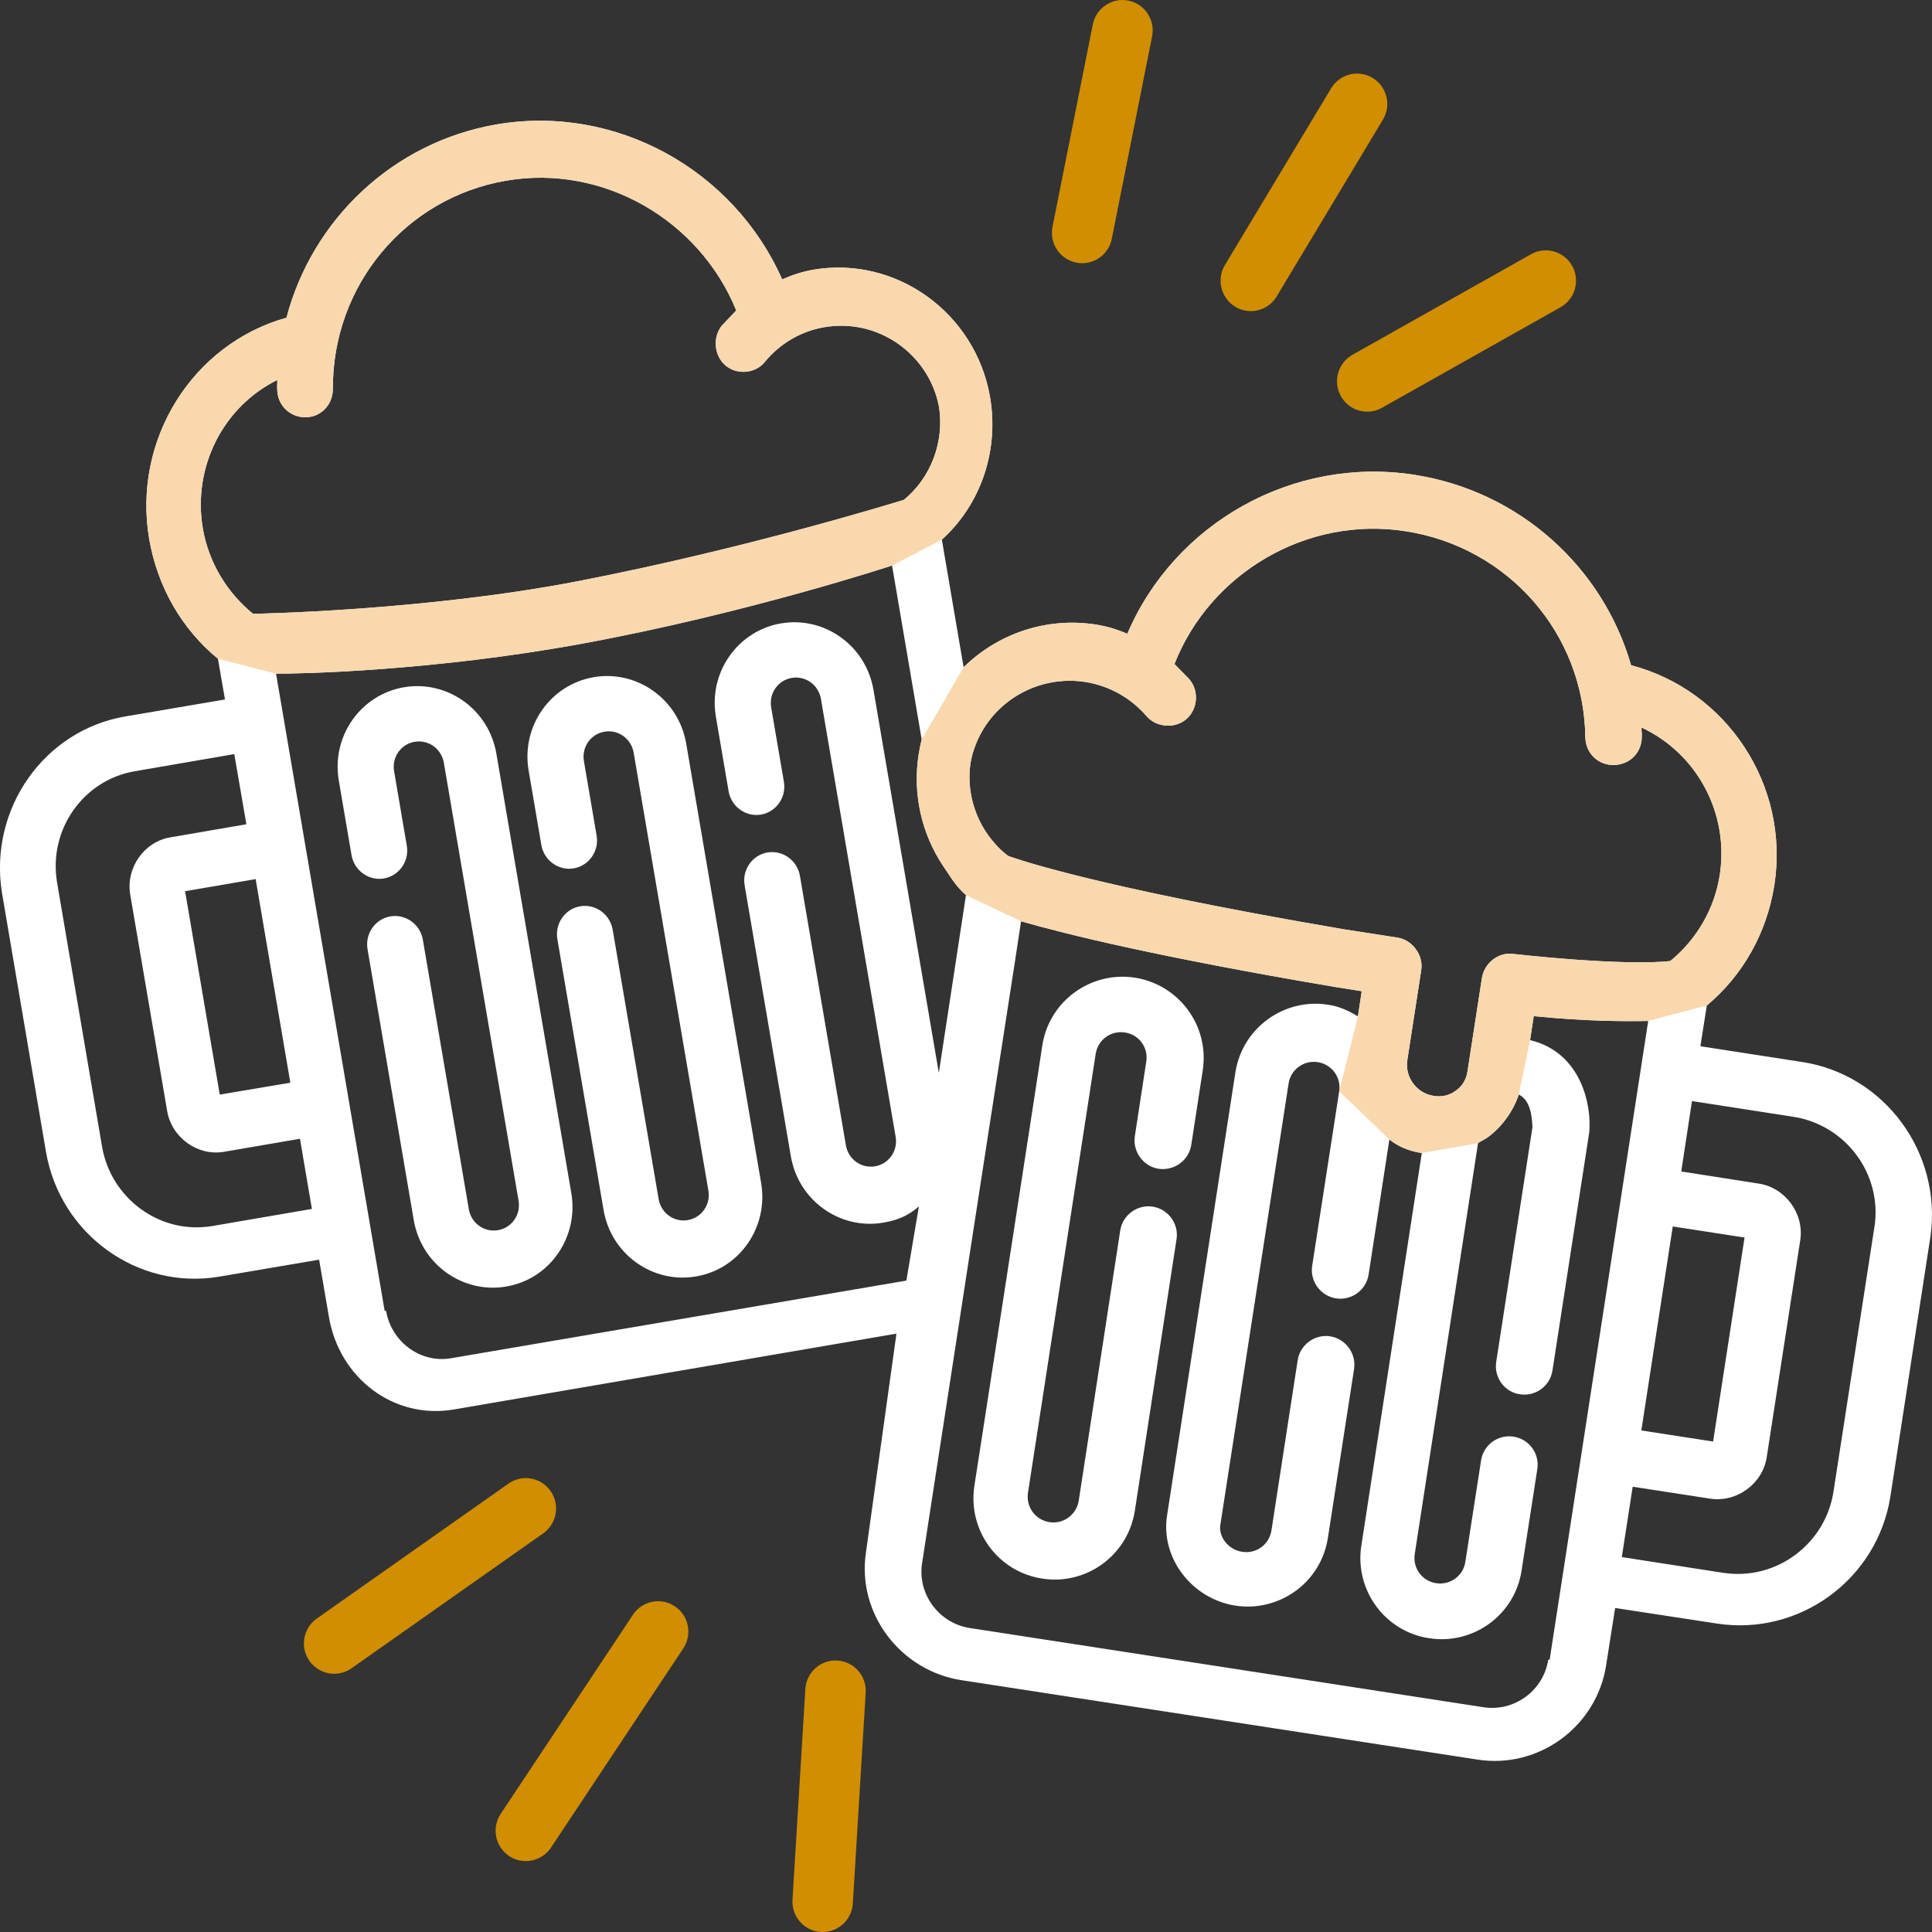
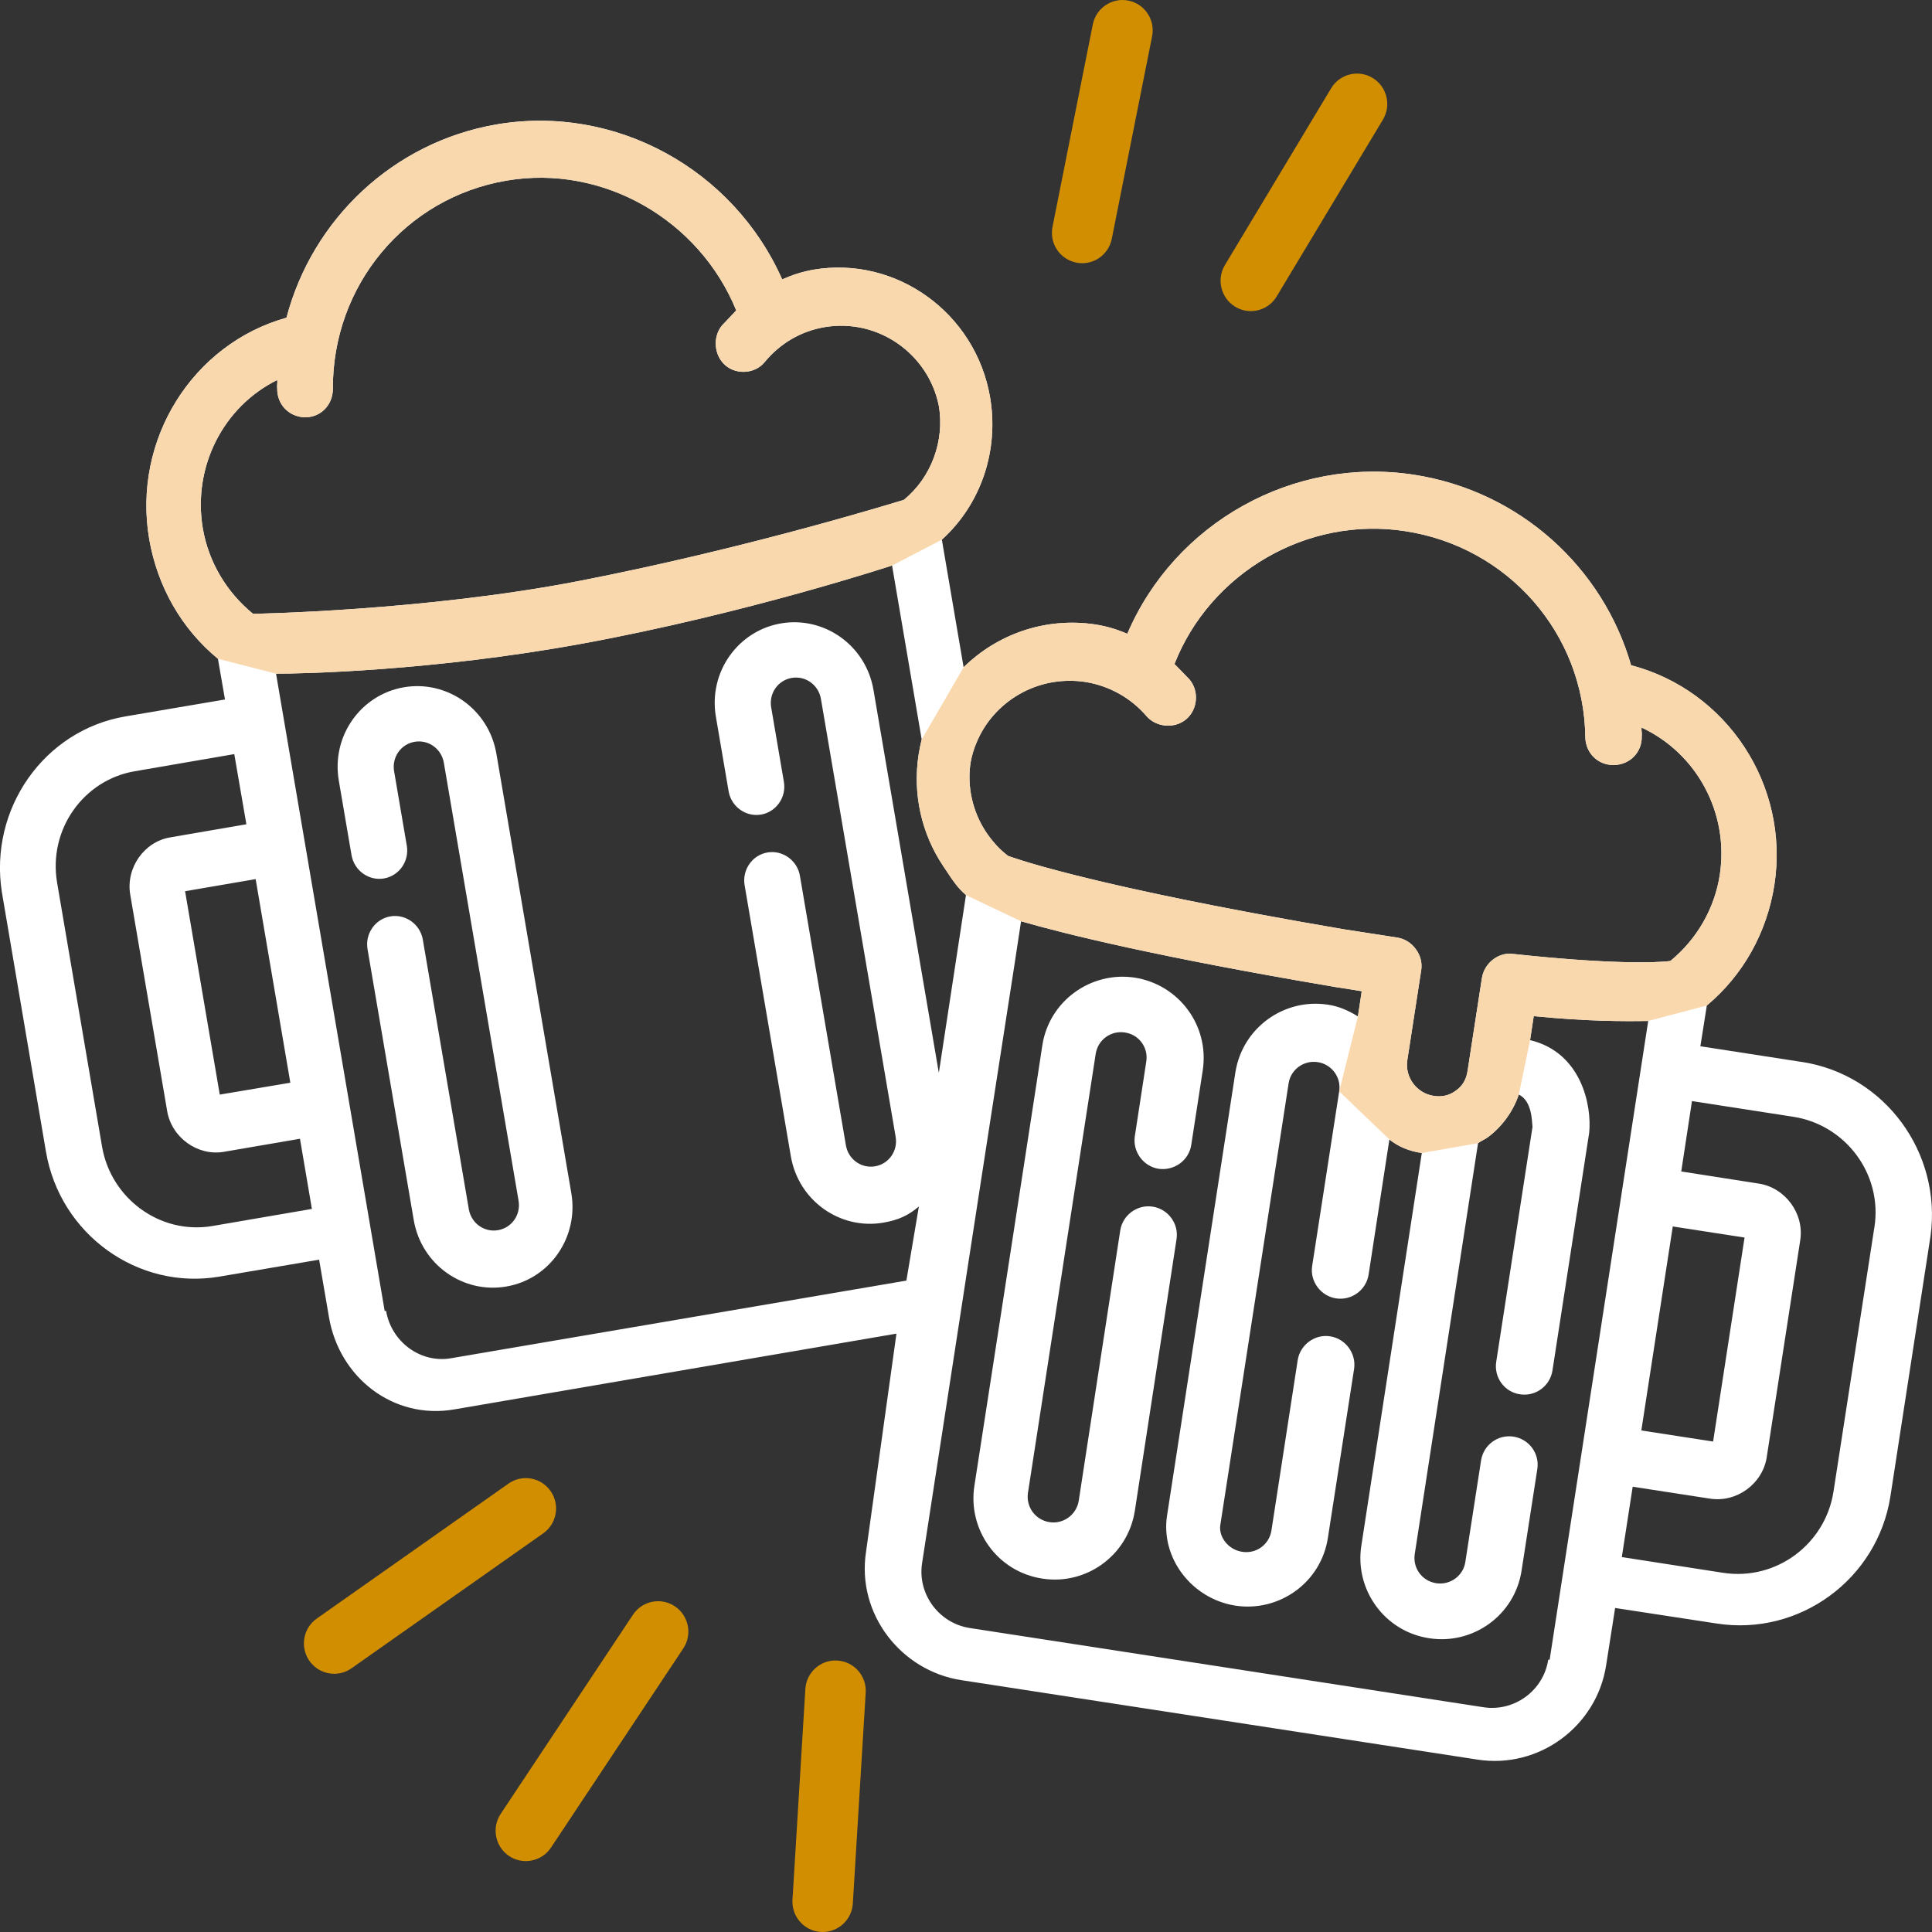
<svg xmlns="http://www.w3.org/2000/svg" fill="none" height="80" viewBox="0 0 80 80" width="80">
  <rect x="0" y="0" width="80" height="80" fill="#333333" stroke="none" />
  <clipPath id="a">
    <path d="m0 0h80v80h-80z" />
  </clipPath>
  <g clip-path="url(#a)">
    <g fill="#d08e00">
      <path d="m44.564 10.874c.083.017.165.025.247.025.585 0 1.107-.413 1.226-1.012l1.669-8.383c.136-.681-.304-1.344-.982-1.479-.672-.137-1.338.305-1.473.986l-1.669 8.383c-.136.681.304 1.344.982 1.479z" />
      <path d="m51.146 12.701c.203.122.426.181.646.181.424 0 .838-.216 1.073-.608l4.399-7.32c.357-.594.167-1.367-.425-1.726-.593-.359-1.363-.168-1.719.427l-4.399 7.32c-.356.594-.166 1.367.426 1.726z" />
-       <path d="m55.522 16.403c.229.412.655.643 1.093.643.208 0 .418-.052.611-.161l7.394-4.164c.603-.34.818-1.106.48-1.712-.339-.607-1.105-.82-1.704-.482l-7.394 4.164c-.602.339-.818 1.105-.48 1.711z" />
      <path d="m34.674 68.76c-.689-.046-1.284.485-1.326 1.178l-.533 8.728c-.043.694.483 1.289 1.173 1.332.026.002.052.002.077.002.656 0 1.208-.513 1.249-1.181l.533-8.728c.043-.693-.482-1.289-1.173-1.331z" />
      <path d="m27.946 66.515c-.576-.387-1.354-.23-1.737.348l-5.477 8.246c-.383.577-.228 1.358.347 1.744.214.143.455.211.694.211.405 0 .801-.196 1.043-.56l5.477-8.246c.383-.576.228-1.358-.347-1.743z" />
      <path d="m22.799 61.741c-.397-.568-1.179-.707-1.744-.308l-7.937 5.587c-.567.399-.704 1.183-.307 1.752.244.348.632.536 1.026.536.248 0 .499-.074.717-.227l7.937-5.587c.568-.399.705-1.184.308-1.753z" />
    </g>
    <path d="m74.608 43.973-4.199-.65.267-1.687c1.502-1.26 2.487-3.013 2.797-5.0.635-4.132-1.978-8.055-5.934-9.09-1.169-4.056-4.616-7.212-8.99-7.888-5.009-.768-9.908 1.995-11.87 6.586-.451-.192-.843-.309-1.311-.384-2.069-.317-4.065.392-5.467 1.769l-.901-5.284c1.628-1.477 2.37-3.698 1.995-5.902-.601-3.489-3.89-5.86-7.321-5.275-.459.083-.851.208-1.286.401-2.02-4.557-6.895-7.254-11.82-6.419-4.291.735-7.637 3.94-8.706 8.005-3.881 1.085-6.386 5.042-5.685 9.165.342 1.978 1.344 3.723 2.847 4.958l.292 1.686-4.123.701c-3.381.576-5.651 3.84-5.117 7.27l1.828 10.759c.585 3.423 3.815 5.744 7.187 5.167l4.123-.701.409 2.387c.426 2.495 2.663 4.249 5.184 3.814l18.313-3.138-1.26 9.04c-.393 2.562 1.444 4.924 3.948 5.309l21.364 3.288c2.562.401 4.94-1.386 5.332-3.89l.375-2.387 4.203.643c3.43.534 6.662-1.836 7.196-5.267l1.662-10.784c.468-3.447-1.893-6.678-5.332-7.204zm-29.665-15.734c.985.158 1.87.651 2.521 1.402.409.484 1.177.543 1.653.142.484-.409.541-1.177.133-1.653-.2-.208-.409-.426-.618-.635 1.477-3.765 5.484-6.135 9.558-5.5 4.257.651 7.404 4.24 7.454 8.539.018.66.534 1.161 1.194 1.144.66-.017 1.161-.534 1.143-1.194.018-.117-.024-.242-.008-.359 2.287 1.068 3.631 3.539 3.239 6.102-.217 1.402-.951 2.663-2.045 3.564-.608.084-2.587.133-6.519-.292-.576-.083-1.185.359-1.286 1.002l-.593 3.84c-.051.35-.208.626-.484.818-.267.2-.576.275-.926.217-.701-.108-1.194-.777-1.085-1.478l.576-3.731c.042-.292-.025-.601-.227-.868-.191-.267-.468-.426-.76-.476-.759-.117-.934-.142-1.511-.234l-.701-.108c-10.867-1.853-13.855-3.029-13.905-3.038-.233-.175-.443-.376-.618-.593-.635-.743-.985-1.703-.985-2.68 0-.2.017-.409.05-.61.05-.284.133-.551.242-.81.702-1.702 2.529-2.812 4.508-2.512zm27.295 23.005-1.302 8.447-2.972-.459 1.302-8.447zm-63.839-29.357c-.434-2.562.851-5.05 3.08-6.152.017.117-.017.242 0 .359-.008.66.493 1.169 1.143 1.185.651.008 1.152-.501 1.161-1.161-.025-4.299 3.005-7.93 7.187-8.639 4.006-.685 7.989 1.628 9.516 5.375-.2.208-.401.426-.601.635-.384.484-.317 1.252.167 1.653.476.393 1.236.326 1.619-.158.635-.768 1.494-1.269 2.462-1.436 2.237-.384 4.316 1.119 4.741 3.255.25 1.452-.317 2.98-1.452 3.898-.058.008-6.168 1.937-13.397 3.347-6.419 1.252-13.547 1.369-13.547 1.369-1.094-.893-1.837-2.137-2.079-3.531zm2.187 14.515 1.436 8.431-2.922.492-1.436-8.422zm-1.794 14.365c-2.17.366-4.199-1.144-4.566-3.288l-1.861-10.927c-.376-2.212 1.102-4.257 3.213-4.616l4.123-.71.501 2.905-3.155.543c-1.085.183-1.845 1.269-1.653 2.379l1.527 8.948c.183 1.101 1.261 1.878 2.345 1.694l3.155-.541.494 2.905zm9.883 5.475c-1.261.217-2.47-.676-2.688-1.962l-.058.005-4.499-26.392c1.001.008 6.503-.111 12.654-1.238 6.828-1.252 12.854-3.24 12.854-3.24l1.227 7.203c-.05.2-.092.408-.125.617-.259 1.653.125 3.305 1.026 4.641.309.451.508.819.933 1.186l-1.124 7.364-2.706-15.858c-.317-1.86-2.054-3.059-3.828-2.755-1.775.302-3.014 2.009-2.697 3.869l.526 3.081c.109.639.713 1.074 1.342.967.63-.107 1.057-.718.947-1.357l-.526-3.081c-.1-.58.279-1.124.851-1.221.574-.098 1.11.29 1.209.87l3.094 18.134c.098.578-.28 1.122-.852 1.219-.572.098-1.109-.289-1.208-.869l-1.904-11.159c-.109-.639-.714-1.074-1.344-.967-.63.107-1.055.717-.946 1.357l1.913 11.217c.317 1.86 2.053 3.059 3.827 2.755.614-.104 1.04-.295 1.476-.672l-.518 3.071zm45.492 12.488-.058-.008c-.192 1.277-1.402 2.17-2.688 1.97l-21.269-3.28c-1.277-.2-2.17-1.41-1.97-2.688l1.527-9.908.359-2.337.869-5.634 1.068-6.886.275-1.811c1.828.526 5.618 1.469 13.005 2.721l.693.108c.175.025.293.051.409.067l-.158 1.043c-.384-.234-.776-.417-1.234-.484-1.811-.284-3.548.943-3.841 2.805l-2.83 18.355c-.267 1.753 1.026 3.439 2.83 3.723 1.803.275 3.548-.943 3.832-2.813l1.085-6.995c.091-.635-.35-1.244-.993-1.344-.635-.1-1.244.351-1.343.985l-1.087 7.052c-.091.585-.626.977-1.209.886-.585-.084-.976-.626-.911-1.094l2.83-18.297c.083-.575.626-.976 1.21-.885.575.091.976.626.885 1.209l-1.119 7.229c-.1.635.351 1.244.985 1.344.643.1 1.252-.342 1.352-.985l.86-5.593c.366.292.817.484 1.343.559l-2.504 16.259c-.283 1.803.944 3.548 2.805 3.832 1.811.284 3.548-.944 3.831-2.805l.651-4.199c.1-.643-.342-1.244-.985-1.343-.643-.1-1.244.341-1.344.985l-.651 4.199c-.083.575-.626.976-1.21.885-.583-.092-.976-.626-.885-1.21l2.621-17.012c.133-.1.26-.142.401-.242.601-.443 1.06-1.093 1.286-1.77.551.268.542 1.102.567 1.345l-1.502 9.724c-.1.643.342 1.252.985 1.343.643.1 1.244-.342 1.344-.985l1.511-9.783.009-.058c.117-1.119-.317-3.33-2.447-3.84l.151-.993c2.17.217 3.723.217 4.741.2zm13.447-17.913-1.694 10.952c-.334 2.154-2.354 3.698-4.574 3.357l-4.19-.651.45-2.913 3.197.493c1.11.175 2.187-.617 2.354-1.719l1.386-8.973c.175-1.11-.618-2.187-1.721-2.354l-3.205-.501.444-2.915 4.199.651c2.154.334 3.698 2.362 3.356 4.574z" fill="#fff" />
    <path d="m47.731 49.965c-.635-.1-1.244.342-1.344.985l-1.719 11.194c-.092.575-.635.976-1.21.885-.585-.091-.977-.626-.893-1.209l2.805-18.18c.092-.585.626-.977 1.21-.886.585.084.977.626.885 1.202l-.475 3.097c-.092.635.35 1.244.985 1.344.643.091 1.252-.342 1.352-.986l.476-3.088c.283-1.87-1.002-3.557-2.813-3.841-1.803-.275-3.548.951-3.831 2.813l-.234 1.536-1.444 9.366-1.135 7.337c-.275 1.803.943 3.548 2.814 3.832 1.802.284 3.538-.944 3.831-2.805l1.727-11.252c.099-.635-.344-1.244-.986-1.344z" fill="#fff" />
-     <path d="m28.415 30.795c-.317-1.86-2.054-3.059-3.828-2.755-1.775.302-3.014 2.009-2.697 3.869l.526 3.081c.11.639.713 1.074 1.342.967.63-.107 1.057-.718.947-1.357l-.526-3.081c-.1-.58.279-1.124.851-1.221.574-.098 1.11.29 1.209.87l3.094 18.134c.098.578-.28 1.122-.852 1.219-.572.098-1.109-.289-1.208-.869l-1.904-11.158c-.11-.639-.714-1.074-1.344-.967-.63.107-1.055.718-.946 1.357l1.913 11.216c.317 1.86 2.053 3.059 3.827 2.755 1.832-.311 3.006-2.067 2.698-3.869z" fill="#fff" />
    <path d="m20.555 31.213c-.317-1.86-2.054-3.059-3.828-2.755-1.775.302-3.014 2.009-2.697 3.869l.526 3.081c.109.639.713 1.074 1.342.967.63-.107 1.057-.718.947-1.357l-.526-3.081c-.1-.58.279-1.124.851-1.221.574-.098 1.11.29 1.209.87l3.094 18.134c.098.578-.28 1.122-.852 1.219-.572.098-1.109-.289-1.208-.869l-1.904-11.158c-.109-.64-.714-1.074-1.344-.967-.63.107-1.055.718-.946 1.357l1.913 11.216c.317 1.86 2.053 3.059 3.827 2.755 1.832-.311 3.006-2.067 2.698-3.869z" fill="#fff" />
    <path clip-rule="evenodd" d="m11.43 27.895-2.404-.616c-1.503-1.236-2.504-2.98-2.847-4.958-.701-4.123 1.803-8.08 5.685-9.165 1.069-4.065 4.415-7.27 8.706-8.005 4.925-.835 9.8 1.861 11.82 6.419.434-.192.827-.317 1.286-.401 3.431-.584 6.72 1.786 7.321 5.275.376 2.204-.367 4.425-1.995 5.902l-2.062 1.071s-6.026 1.988-12.854 3.24c-6.152 1.127-11.653 1.246-12.654 1.238zm26.735 2.725c-.05.2-.092.408-.125.617-.259 1.653.125 3.305 1.026 4.641.06.088.116.172.17.254.225.34.42.636.763.932l2.28 1.084c1.828.526 5.618 1.469 13.005 2.721l.693.108c.095.014.173.027.244.04.059.01.112.02.165.027l-.158 1.043-.774 3.103 2.079 1.995c.366.292.817.484 1.343.559l2.328-.408c.069-.052.137-.088.205-.125.063-.034.128-.069.195-.117.601-.443 1.06-1.093 1.286-1.77l.468-2.255.151-.993c2.17.217 3.723.217 4.741.2l2.428-.641c1.502-1.26 2.487-3.013 2.797-5.0.635-4.132-1.978-8.055-5.934-9.09-1.169-4.056-4.616-7.212-8.99-7.888-5.009-.768-9.908 1.995-11.87 6.586-.451-.192-.843-.309-1.311-.384-2.069-.317-4.065.392-5.467 1.769zm6.778-2.381c.985.158 1.87.651 2.521 1.402.409.484 1.177.543 1.653.142.484-.409.541-1.177.133-1.653l-.018-.019c-.195-.203-.397-.413-.599-.616 1.477-3.765 5.484-6.135 9.558-5.5 4.257.651 7.404 4.24 7.454 8.539.017.66.534 1.161 1.194 1.144.66-.017 1.161-.534 1.143-1.194.009-.059.003-.12-.004-.181-.006-.06-.012-.12-.004-.177 2.287 1.068 3.631 3.539 3.239 6.102-.217 1.402-.951 2.663-2.045 3.564-.608.084-2.587.133-6.519-.292-.576-.083-1.185.359-1.286 1.002l-.593 3.84c-.051.35-.208.626-.484.818-.267.2-.576.275-.926.217-.701-.108-1.194-.777-1.085-1.478l.576-3.731c.042-.292-.025-.601-.227-.868-.191-.267-.468-.426-.76-.476-.273-.042-.471-.072-.638-.098-.298-.046-.503-.077-.873-.136l-.701-.108c-10.185-1.737-13.449-2.879-13.86-3.023-.028-.01-.042-.015-.045-.015-.233-.175-.443-.376-.618-.593-.635-.743-.985-1.703-.985-2.68 0-.2.017-.409.05-.61.05-.284.133-.551.242-.81.702-1.702 2.529-2.812 4.508-2.512zm-36.544-6.351c-.434-2.562.851-5.05 3.08-6.152.008.059.004.119 0 .18-.004.06-.008.121 0 .179-.008.66.493 1.169 1.143 1.185.651.008 1.152-.501 1.161-1.161-.025-4.299 3.005-7.93 7.187-8.639 4.006-.685 7.989 1.628 9.516 5.375-.104.108-.207.218-.311.328-.097.103-.193.205-.29.306-.384.484-.317 1.252.167 1.653.476.393 1.236.326 1.619-.158.635-.768 1.494-1.269 2.462-1.436 2.237-.384 4.316 1.119 4.741 3.255.25 1.452-.317 2.98-1.452 3.898-.006.001-.072.021-.193.057-1.094.33-6.696 2.02-13.204 3.29-6.419 1.252-13.547 1.369-13.547 1.369-1.094-.893-1.837-2.137-2.079-3.531z" fill="#f9d8ae" fill-rule="evenodd" />
  </g>
</svg>